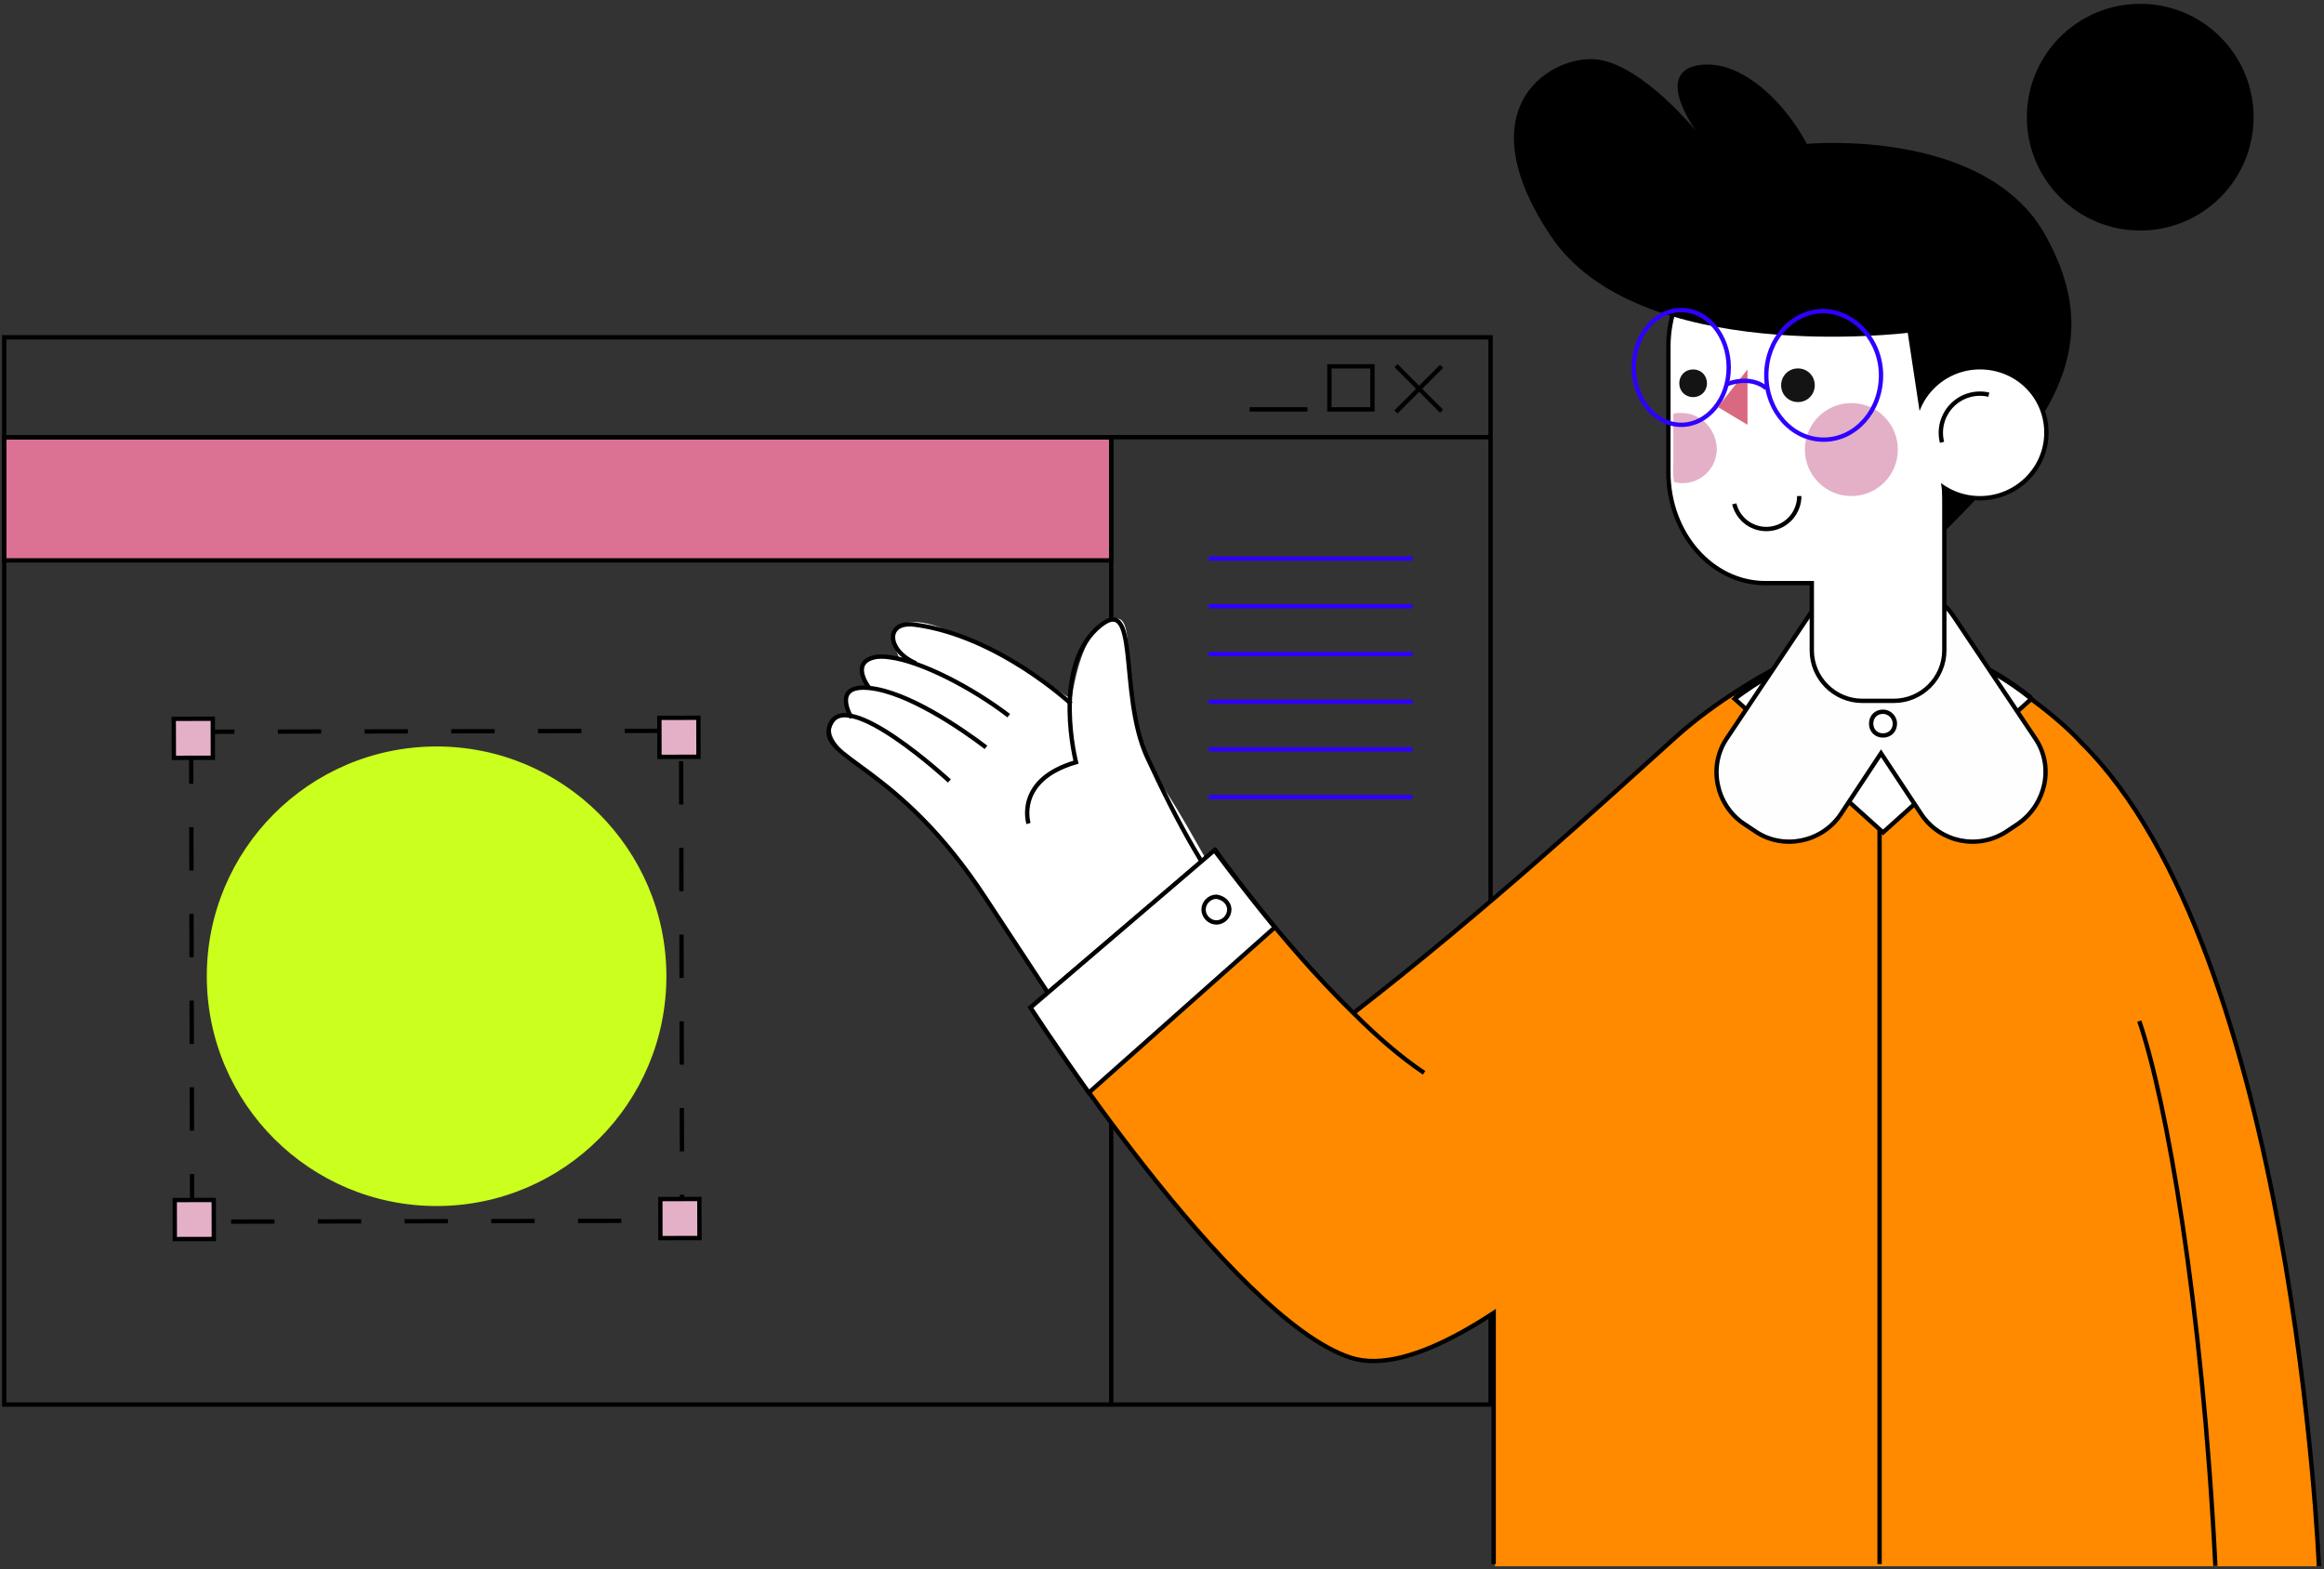
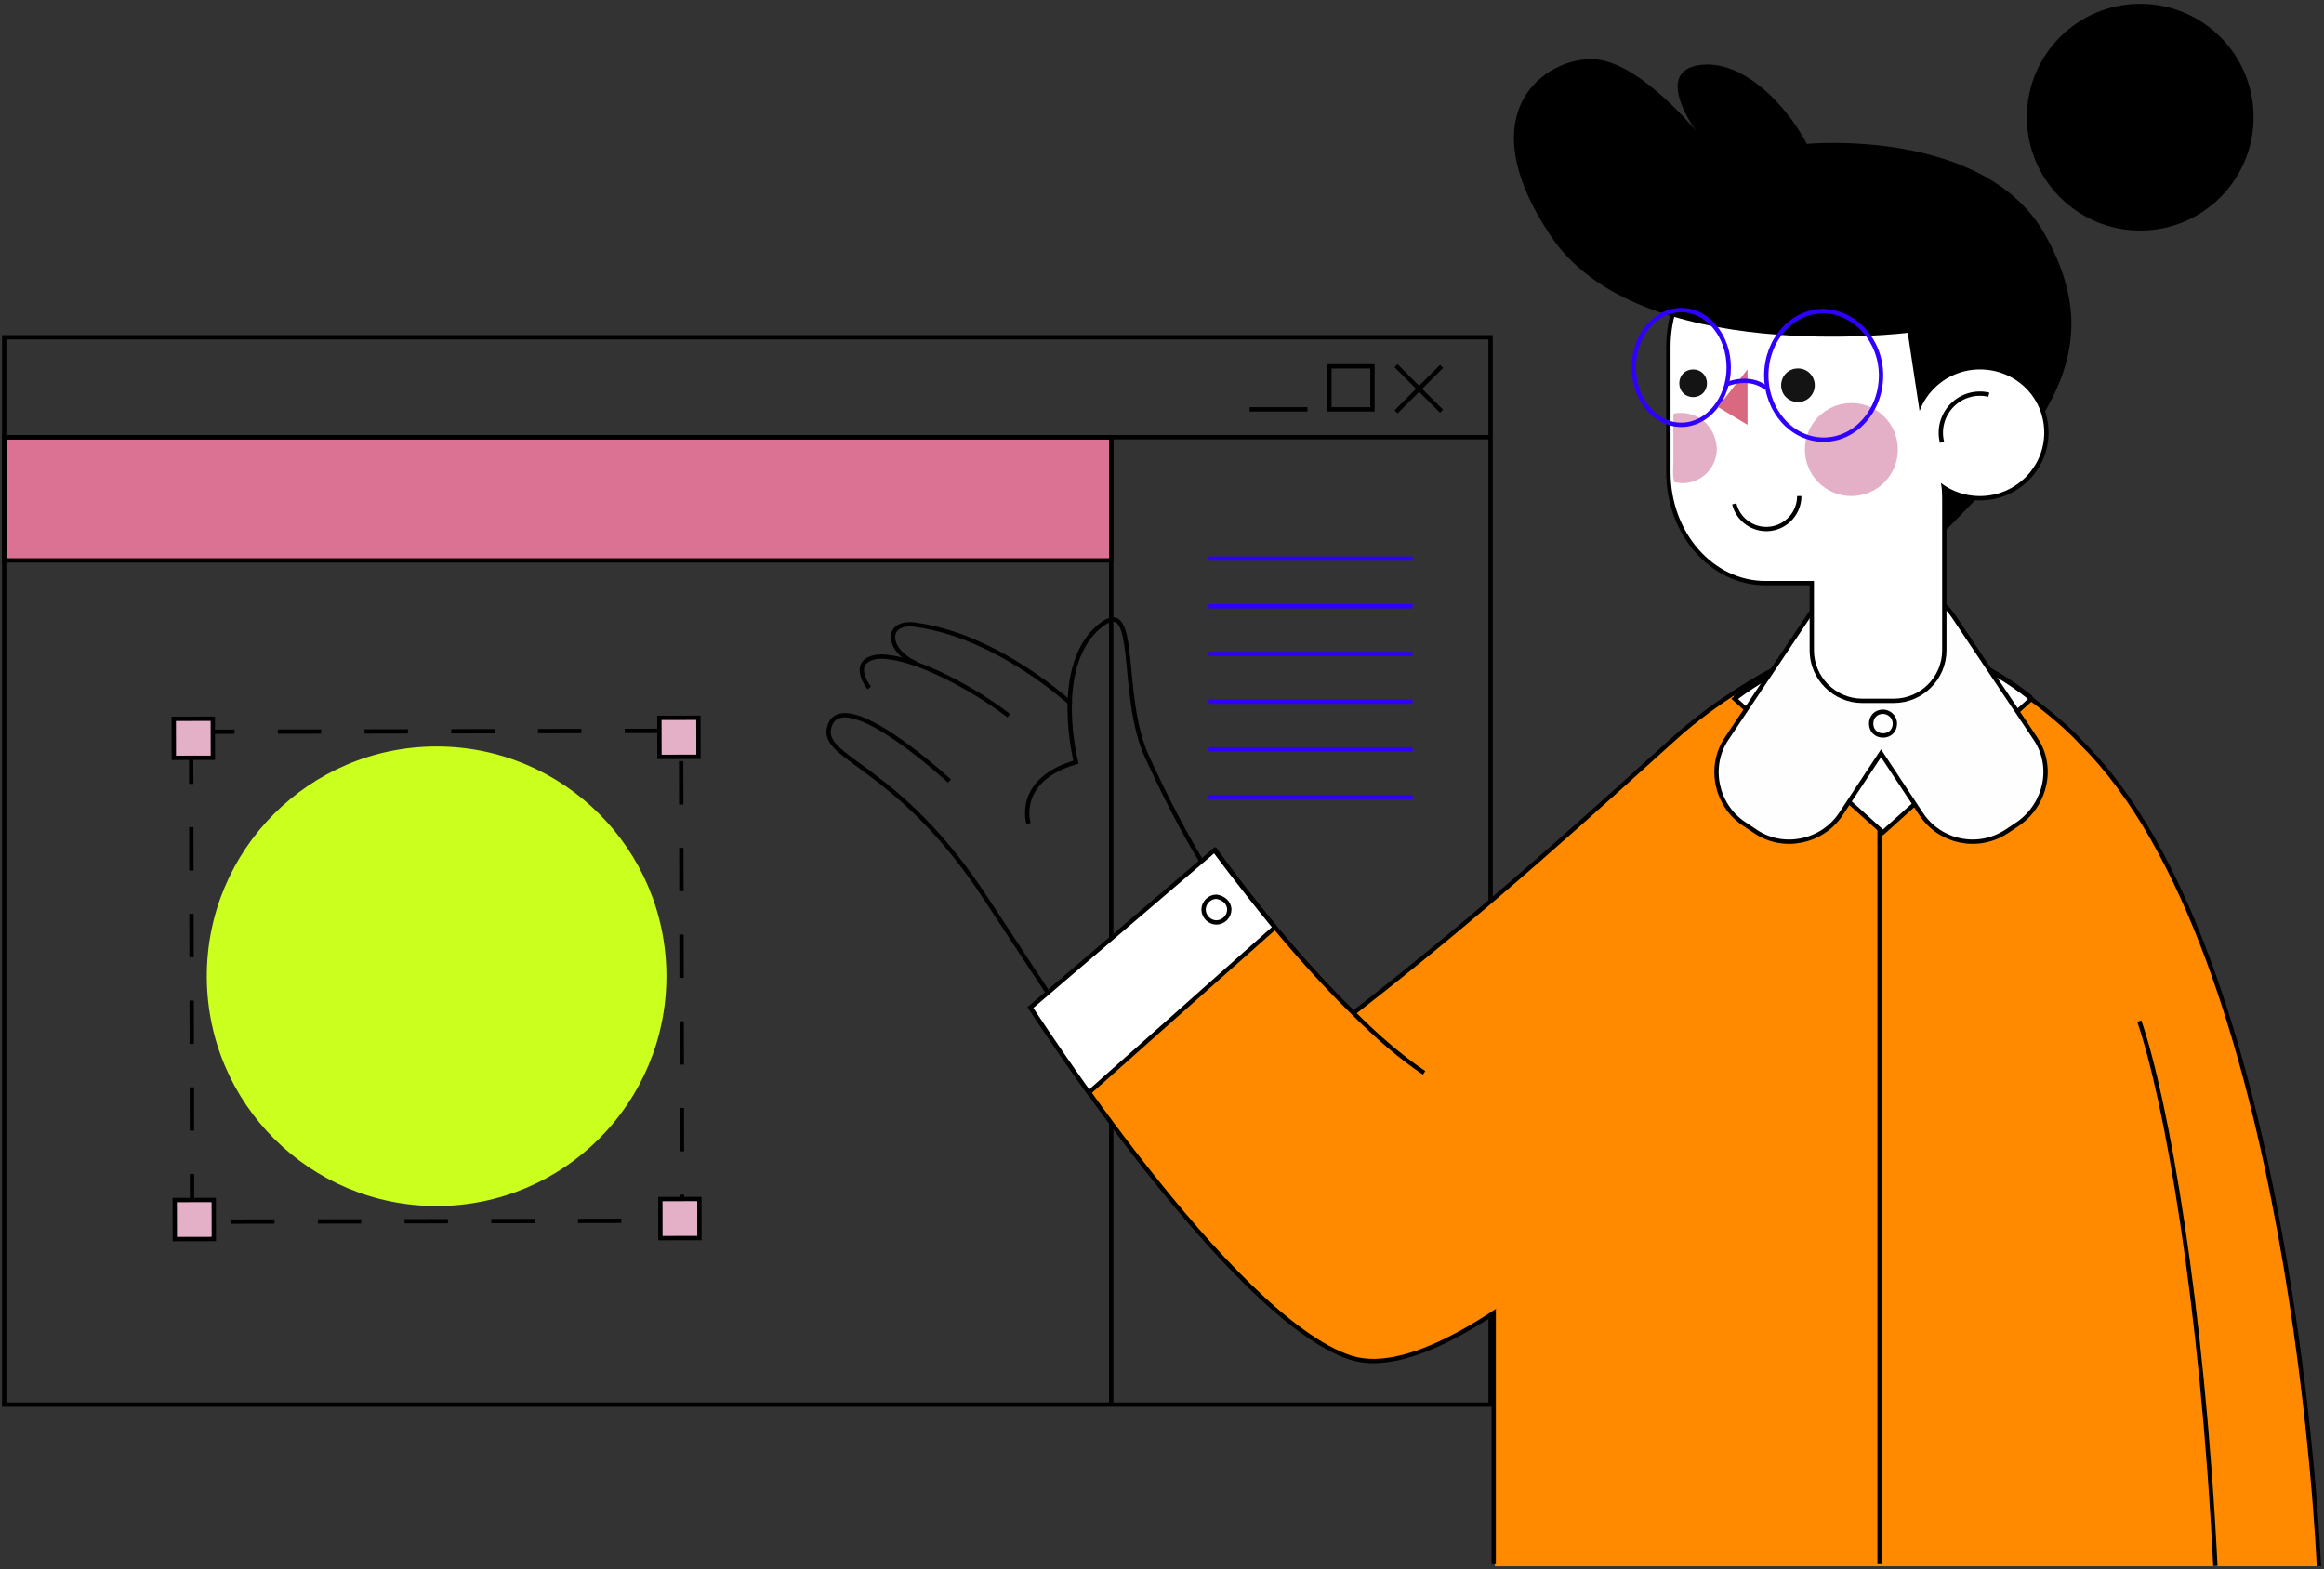
<svg xmlns="http://www.w3.org/2000/svg" width="536" height="362" viewBox="0 0 536 362" fill="none">
  <rect x="0" y="0" width="536" height="362" fill="#333333" stroke="none" />
  <rect x="0.974" y="100.868" width="255.333" height="28.39" fill="#DB7294" stroke="black" />
  <rect x="0.974" y="77.802" width="342.81" height="246.174" stroke="black" />
  <line x1="256.286" y1="101.35" x2="256.286" y2="324.35" stroke="black" />
  <path d="M1.657 100.844H343.804" stroke="black" stroke-miterlimit="10" />
  <rect x="-0.5" y="0.5" width="9.929" height="9.929" transform="matrix(-1 0 0 1 316.04 83.993)" stroke="black" />
  <line y1="-0.5" x2="14.861" y2="-0.5" transform="matrix(-0.707 0.707 0.707 0.707 332.832 84.859)" stroke="black" />
  <line y1="-0.5" x2="14.861" y2="-0.5" transform="matrix(0.707 0.707 0.707 -0.707 322.324 83.993)" stroke="black" />
  <line y1="-0.5" x2="13.339" y2="-0.5" transform="matrix(-1 0 0 1 301.544 94.922)" stroke="black" />
  <line x1="278.786" y1="128.85" x2="325.786" y2="128.85" stroke="#2F00FF" />
  <line x1="278.786" y1="161.85" x2="325.786" y2="161.85" stroke="#2F00FF" />
  <line x1="278.786" y1="139.85" x2="325.786" y2="139.85" stroke="#2F00FF" />
  <line x1="278.786" y1="172.85" x2="325.786" y2="172.85" stroke="#2F00FF" />
  <line x1="278.786" y1="150.85" x2="325.786" y2="150.85" stroke="#2F00FF" />
  <line x1="278.786" y1="183.85" x2="325.786" y2="183.85" stroke="#2F00FF" />
  <rect x="44.083" y="168.796" width="113" height="113" transform="rotate(-0.115 44.083 168.796)" stroke="black" stroke-dasharray="10 10" />
  <rect x="40.076" y="165.805" width="9" height="9" transform="rotate(-0.115 40.076 165.805)" fill="#E4B0C8" stroke="black" />
  <rect x="152.076" y="165.58" width="9" height="9" transform="rotate(-0.115 152.076 165.58)" fill="#E4B0C8" stroke="black" />
  <rect x="152.299" y="276.58" width="9" height="9" transform="rotate(-0.115 152.299 276.58)" fill="#E4B0C8" stroke="black" />
  <rect x="40.3" y="276.805" width="9" height="9" transform="rotate(-0.115 40.3 276.805)" fill="#E4B0C8" stroke="black" />
  <circle cx="100.696" cy="225.183" r="53" transform="rotate(-0.115 100.696 225.183)" fill="#CBFF1D" />
-   <path d="M204.37 181.281C204.37 181.281 189.999 172.153 191.824 167.589C193.649 163.254 197.755 165.764 197.755 165.764C197.755 165.764 193.421 163.025 195.474 160.287C197.527 157.32 200.036 158.461 200.036 158.461C200.036 158.461 197.07 153.897 200.036 152.3C203.001 150.703 207.335 151.616 207.335 151.616C207.335 151.616 205.738 147.964 205.738 146.595C205.738 145.226 207.791 142.488 213.95 143.857C220.108 145.226 233.11 152.528 237.672 154.81C242.006 157.092 247.024 162.341 247.252 160.515C247.48 158.918 249.305 147.964 253.411 144.998C257.516 141.803 259.341 141.347 260.025 147.28C260.71 153.213 260.482 169.871 268.693 182.194C276.677 194.517 279.642 202.732 288.081 212.544C296.521 222.585 300.627 227.605 300.627 227.605L262.078 259.096C262.078 259.096 224.67 202.732 224.442 202.503C223.758 202.047 211.669 186.986 204.37 181.281Z" fill="white" />
-   <path d="M196.386 165.536C196.386 165.536 191.596 157.777 200.492 158.69C209.388 159.603 221.705 168.046 227.408 172.382" stroke="black" stroke-miterlimit="10" />
  <path d="M237.216 189.953C237.216 189.953 234.022 179.912 248.164 175.805C248.164 175.805 242.69 154.583 252.954 144.998C263.219 135.642 257.744 159.831 264.587 174.664C271.43 189.497 279.186 203.873 286.713 211.632C294.012 219.39 300.399 227.834 300.399 227.834L261.394 259.097C261.394 259.097 248.164 238.787 227.407 207.296C206.879 175.805 188.631 175.12 191.368 167.362C194.789 157.777 218.968 180.141 218.968 180.141" stroke="black" stroke-miterlimit="10" />
  <path d="M200.492 158.69C200.492 158.69 195.93 152.985 201.633 151.616C202.545 151.388 203.914 151.388 205.282 151.616C212.353 152.529 223.986 158.462 232.654 165.08" stroke="black" stroke-miterlimit="10" />
  <path d="M247.024 162.342C247.024 162.342 230.145 146.596 210.984 144.086C204.141 143.173 204.37 150.019 211.213 152.986" stroke="black" stroke-miterlimit="10" />
  <path d="M328.455 247.458C322.98 243.807 317.506 239.015 312.26 233.766C294.924 216.88 280.326 196.114 280.326 196.114L237.672 232.397C237.672 232.397 283.976 304.279 311.576 313.179C339.403 322.079 402.815 249.968 402.815 249.968L407.833 155.039C407.833 155.039 395.972 161.428 386.392 170.1C370.653 184.248 343.281 209.578 312.032 233.766" fill="#FF8A00" />
  <path d="M328.455 247.458C322.98 243.807 317.506 239.015 312.26 233.766C294.924 216.88 280.326 196.114 280.326 196.114L237.672 232.397C237.672 232.397 283.976 304.279 311.576 313.179C339.403 322.079 402.815 249.968 402.815 249.968L407.833 155.039C407.833 155.039 395.972 161.428 386.392 170.1C370.653 184.248 343.281 209.578 312.032 233.766" stroke="black" stroke-miterlimit="10" />
  <path d="M294.012 213.914C285.8 203.873 280.098 196.114 280.098 196.114L237.672 232.398C237.672 232.398 243.146 240.841 251.13 252.022L294.012 213.914Z" fill="white" stroke="black" stroke-miterlimit="10" />
  <path d="M283.519 209.806C283.519 211.403 282.151 212.772 280.554 212.772C278.957 212.772 277.589 211.403 277.589 209.806C277.589 208.209 278.957 206.839 280.554 206.839C282.151 207.068 283.519 208.209 283.519 209.806Z" fill="white" stroke="black" stroke-miterlimit="10" />
  <path d="M479.999 171.278C459.879 153.077 447.41 148.368 434.06 148.368C384.611 148.368 344.777 222.509 344.777 314.069C344.777 314.739 344.777 361.278 344.777 361.278H450.999C477.999 361.278 534.834 361.278 534.834 361.278C534.834 361.278 530.994 309.892 524.121 275.429C515.852 233.97 500.119 189.48 479.999 171.278Z" fill="#FF8A00" />
  <path d="M433.499 190.78L433.499 360.78" stroke="black" stroke-miterlimit="10" />
  <path d="M434.291 192.007L468.505 161.2C458.013 152.757 446.38 148.193 434.291 148.193C422.658 148.193 410.341 153.441 400.076 161.2L434.291 192.007Z" fill="white" stroke="black" stroke-miterlimit="10" />
  <path d="M468.505 160.973C458.013 152.529 446.38 147.965 434.291 147.965C422.202 147.965 410.569 152.529 400.076 160.973" stroke="black" stroke-miterlimit="10" />
  <path d="M469.419 170.329L450.487 142.033C446.838 136.556 439.767 134.502 433.836 136.556C427.905 134.274 420.834 136.328 417.185 142.033L398.253 170.329C393.919 176.719 395.744 185.619 402.13 189.954L404.868 191.78C411.254 196.116 420.15 194.29 424.484 187.901L433.836 173.752L443.188 187.901C447.522 194.29 456.19 196.116 462.804 191.78L465.542 189.954C471.928 185.39 473.753 176.719 469.419 170.329Z" fill="#FEFEFF" stroke="black" stroke-miterlimit="10" />
  <path d="M437.029 166.906C437.029 168.504 435.889 169.645 434.292 169.645C432.695 169.645 431.555 168.504 431.555 166.906C431.555 165.309 432.695 164.168 434.292 164.168C435.66 164.168 437.029 165.309 437.029 166.906Z" fill="#FEFEFF" stroke="black" stroke-miterlimit="10" />
  <path d="M471.472 99.817C471.472 107.804 464.857 114.422 456.646 114.422C448.434 114.422 441.819 107.804 441.819 99.817C441.819 91.83 448.434 85.212 456.646 85.212C464.857 85.212 471.472 91.602 471.472 99.817Z" stroke="black" stroke-width="2" stroke-miterlimit="10" />
  <path d="M407.376 54.406H425.852C438.169 54.406 448.205 65.816 448.205 79.964V108.717C448.205 109.629 448.205 110.314 448.205 111.227C448.433 112.14 448.433 113.052 448.433 113.965V131.536V132.449V150.02C448.433 156.41 443.187 161.658 436.8 161.658H429.501C423.114 161.658 417.868 156.41 417.868 150.02V134.503H407.148C394.83 134.503 384.794 123.093 384.794 108.945V79.964C384.794 65.816 395.058 54.406 407.376 54.406Z" fill="white" stroke="black" stroke-miterlimit="10" />
  <path d="M443.415 99.36L439.994 76.768C439.994 76.768 377.723 84.527 357.651 54.405C337.35 24.055 358.563 12.189 368.827 13.786C379.092 15.383 391.181 30.216 391.181 30.216C391.181 30.216 381.601 17.209 391.181 15.155C400.761 13.101 411.254 22.914 416.728 33.183C416.728 33.183 457.786 29.303 471.699 54.177C485.613 79.05 474.437 96.621 448.89 122.18L447.293 107.803L443.415 99.36Z" fill="black" />
  <path d="M437.714 103.696C437.714 109.63 432.924 114.422 426.993 114.422C421.062 114.422 416.272 109.63 416.272 103.696C416.272 97.763 421.062 92.971 426.993 92.971C432.924 92.971 437.714 97.763 437.714 103.696Z" fill="#E4B0C8" />
  <path d="M387.76 95.253C387.075 95.253 386.391 95.253 385.935 95.482V106.435C385.935 108.032 385.707 109.63 386.163 111.227C386.619 111.227 387.304 111.455 387.988 111.455C392.55 111.455 395.971 107.804 395.971 103.469C395.743 98.905 392.322 95.253 387.76 95.253Z" fill="#E4B0C8" />
  <path d="M418.552 88.863C418.552 90.916 416.956 92.742 414.675 92.742C412.622 92.742 410.797 91.145 410.797 88.863C410.797 86.809 412.394 84.983 414.675 84.983C416.956 84.983 418.552 86.809 418.552 88.863Z" fill="#141414" />
  <path d="M393.689 88.406C393.689 90.231 392.321 91.6 390.496 91.6C388.671 91.6 387.303 90.231 387.303 88.406C387.303 86.58 388.671 85.211 390.496 85.211C392.321 85.211 393.689 86.58 393.689 88.406Z" fill="#141414" />
  <path d="M433.834 86.58C433.834 94.795 427.904 101.413 420.605 101.413C413.306 101.413 407.375 94.795 407.375 86.58C407.375 78.365 413.306 71.748 420.605 71.748C427.904 71.976 433.834 78.594 433.834 86.58Z" stroke="#2F00FF" stroke-miterlimit="10" />
  <path d="M387.759 97.991C393.806 97.991 398.708 92.065 398.708 84.755C398.708 77.446 393.806 71.52 387.759 71.52C381.712 71.52 376.811 77.446 376.811 84.755C376.811 92.065 381.712 97.991 387.759 97.991Z" stroke="#2F00FF" stroke-miterlimit="10" />
  <path d="M403.041 85.211V97.99L396.198 93.883L403.041 85.211Z" fill="#D96980" />
  <path d="M398.252 88.635C398.252 88.635 403.498 86.353 407.376 89.548" stroke="#2F00FF" stroke-miterlimit="10" />
  <path d="M471.472 99.817C471.472 107.803 464.857 114.421 456.646 114.421C448.434 114.421 441.819 107.803 441.819 99.817C441.819 91.83 448.434 85.212 456.646 85.212C464.857 85.212 471.472 91.601 471.472 99.817Z" fill="white" />
  <path d="M344.499 302.78L344.499 360.78" stroke="black" />
  <path d="M479.945 171.223C529.095 219.615 534.821 361.261 534.821 361.261" stroke="black" />
  <path d="M468.5 161.28C468.5 161.28 475.5 166.28 480 171.28" stroke="black" />
  <path d="M447.902 102.027C447.523 100.527 447.536 98.954 447.94 97.461C448.345 95.967 449.126 94.603 450.21 93.499C451.294 92.395 452.644 91.588 454.13 91.157C455.616 90.725 457.188 90.684 458.695 91.035" stroke="black" />
  <path d="M414.979 114.421C414.979 116.281 414.297 118.077 413.063 119.468C411.828 120.86 410.127 121.75 408.28 121.972C406.433 122.193 404.569 121.73 403.041 120.67C401.512 119.609 400.426 118.026 399.986 116.218" stroke="black" />
  <path d="M510.949 361.207C507.893 300.308 499.61 253.573 493.398 235.53" stroke="black" />
  <circle cx="493.613" cy="27.026" r="26.146" fill="black" />
</svg>